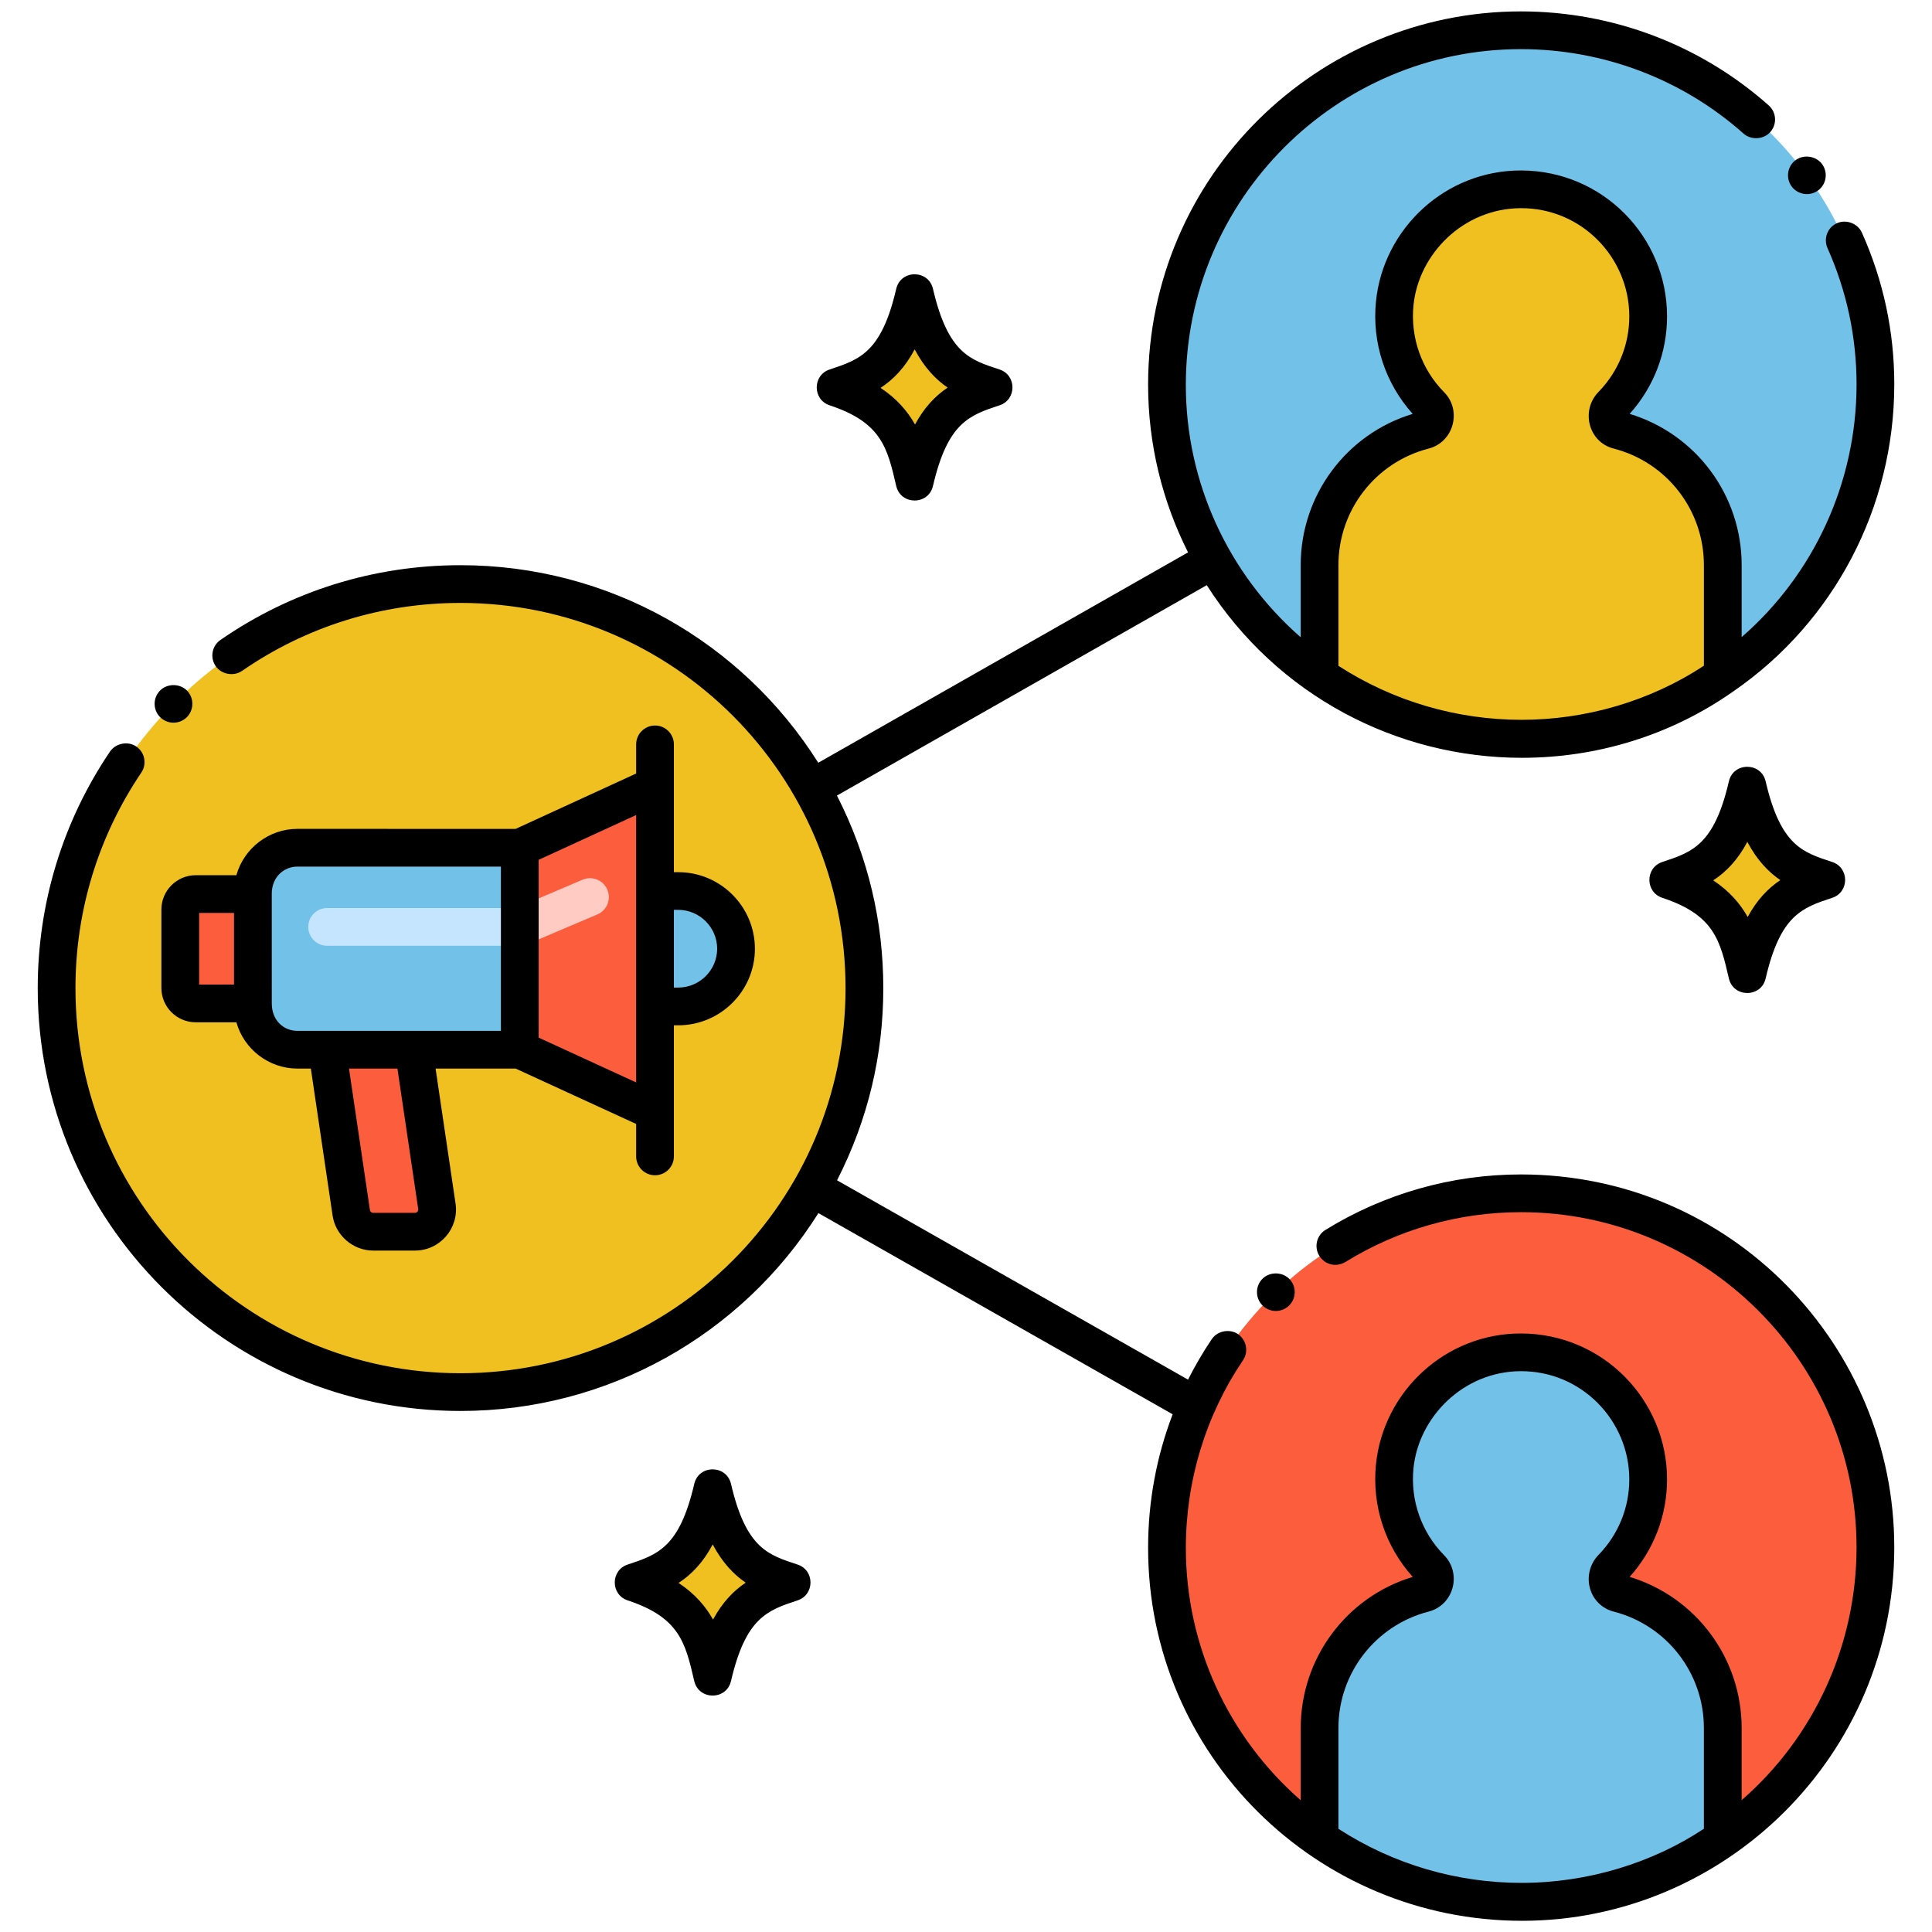
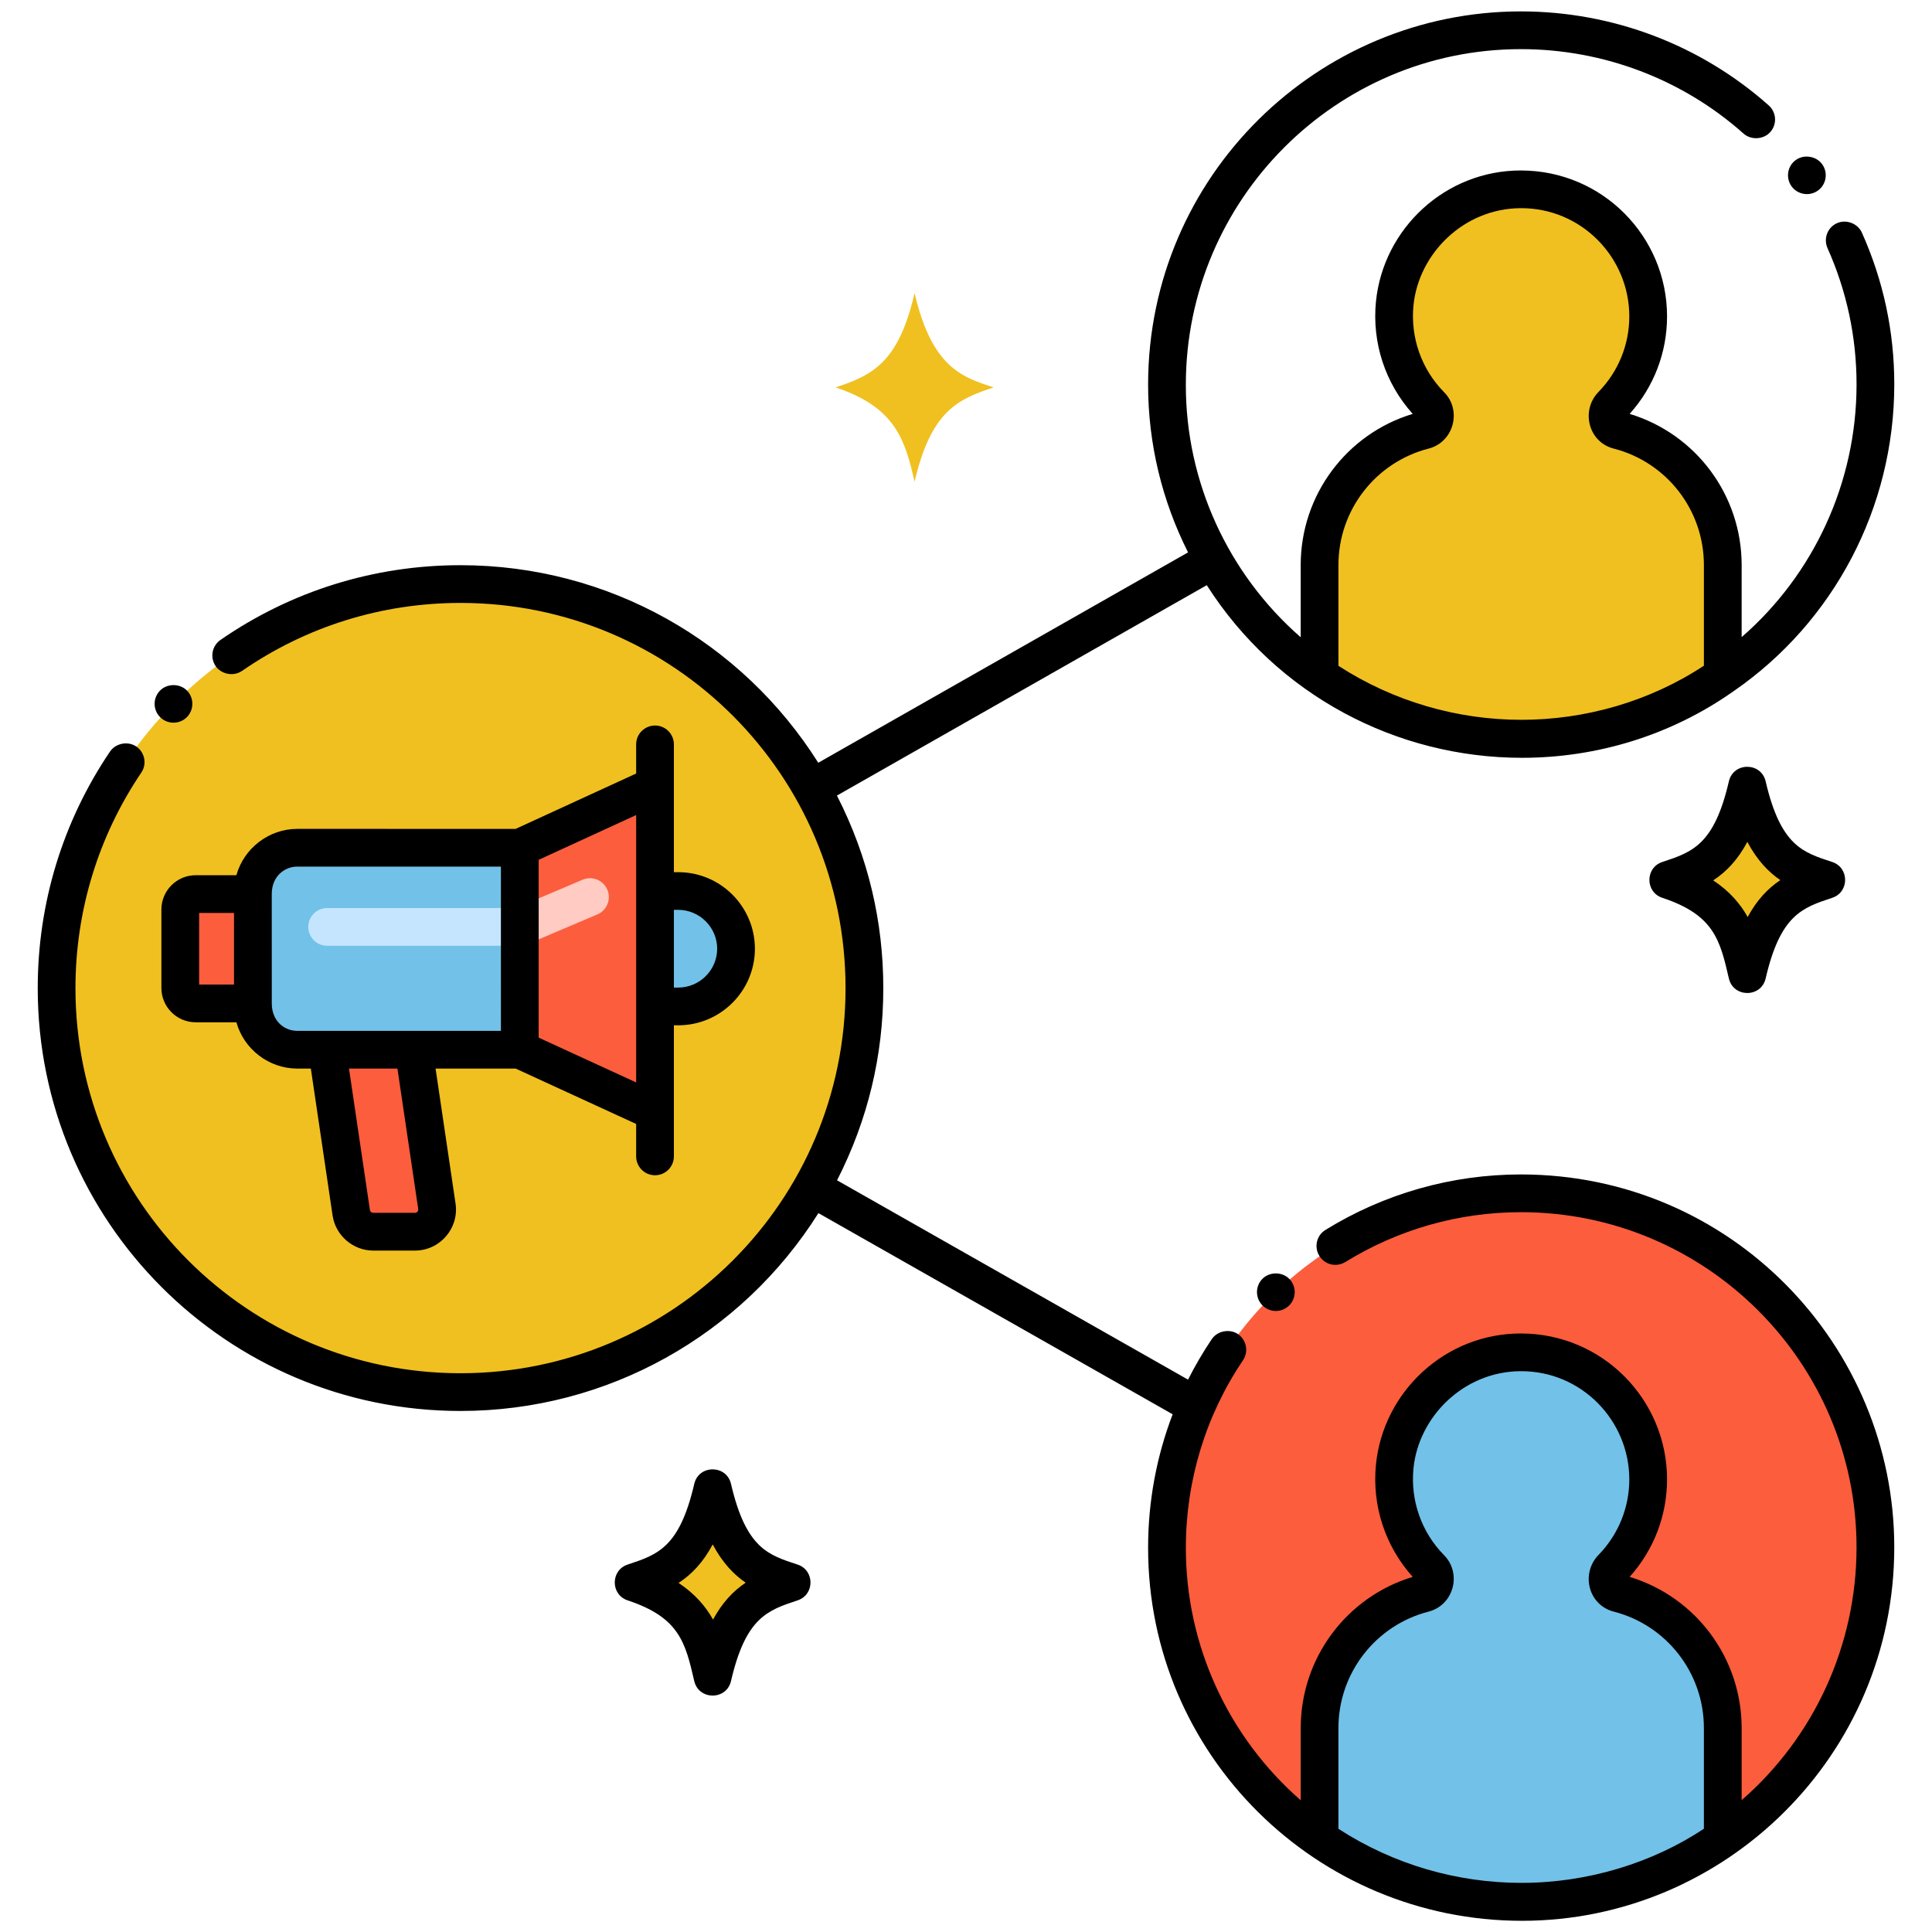
<svg xmlns="http://www.w3.org/2000/svg" id="Layer_1" height="512" viewBox="0 0 256 256" width="512">
  <g>
    <path d="m114.541 130.936c0 29.63-24.057 53.521-53.52 53.521-29.508 0-53.52-23.934-53.52-53.521 0-29.581 23.967-53.548 53.52-53.548s53.52 23.967 53.52 53.548z" fill="#f0c020" />
    <path d="m39.39 112.33c-3.26 0-5.88 2.65-5.88 5.88v.26 14.49.25c0 3.23 2.62 5.88 5.88 5.88h29.48v-26.76z" fill="#72c1e8" />
    <path d="m89.883 118.066h-3.09v15.294h3.09c4.255 0 7.645-3.462 7.645-7.645 0-4.224-3.426-7.649-7.645-7.649z" fill="#72c1e8" />
    <path d="m68.874 112.33v26.765l17.92 8.235v-43.233z" fill="#fc5d3d" />
    <path d="m68.875 125.32c-.973 0-1.897-.571-2.302-1.523-.54-1.271.052-2.739 1.323-3.278l9.301-3.952c1.271-.541 2.738.053 3.278 1.323s-.052 2.739-1.323 3.278l-9.301 3.952c-.319.136-.65.2-.976.2z" fill="#ffcbc2" />
    <path d="m68.874 125.319h-25.528c-1.381 0-2.5-1.119-2.5-2.5s1.119-2.5 2.5-2.5h25.527c1.381 0 2.5 1.119 2.5 2.5s-1.119 2.5-2.499 2.5z" fill="#c5e5ff" />
    <path d="m54.977 163.209h-5.521c-1.461 0-2.697-1.07-2.913-2.509l-3.197-21.607h11.474l3.071 20.748c.26 1.772-1.116 3.368-2.914 3.368z" fill="#fc5d3d" />
    <path d="m33.51 118.47v14.49h-7.58c-1.13 0-2.04-.92-2.04-2.05v-10.4c0-1.13.91-2.04 2.04-2.04z" fill="#fc5d3d" />
-     <path d="m248.5 50.95c-.01 15-7.22 29.62-20.22 38.58-15.24 10.77-36.82 11.48-53.43.04-12.41-8.6-20.24-22.95-20.22-38.62.03-26.24 21.37-46.96 46.93-46.94 26.39.03 46.95 21.52 46.94 46.94z" fill="#72c1e8" />
    <path d="m228.28 74.87v14.66c-15.24 10.77-36.82 11.48-53.43.04v-14.7c0-8.6 5.87-15.81 13.83-17.85 1.45-.38 1.94-2.25.89-3.3-3.37-3.42-5.29-8.24-4.76-13.52.82-8.23 7.88-15.1 16.71-15.12 9.31-.01 16.87 7.54 16.87 16.84 0 4.58-1.83 8.71-4.78 11.75-1.07 1.08-.65 2.97.83 3.35 7.97 2.04 13.84 9.25 13.84 17.85z" fill="#f0c020" />
    <path d="m228.281 243.638c-15.244 10.772-36.824 11.478-53.426.036-12.415-8.601-20.247-22.948-20.229-38.621.031-26.239 21.375-46.959 46.937-46.936 26.39.024 46.951 21.515 46.937 46.936-.009 15.005-7.215 29.624-20.219 38.585z" fill="#fc5d3d" />
    <path d="m228.275 228.973v14.664c-15.244 10.772-36.824 11.478-53.426.036v-14.701c0-8.6 5.866-15.805 13.832-17.851 1.448-.38 1.937-2.245.887-3.295-3.367-3.422-5.286-8.237-4.761-13.524.825-8.228 7.885-15.098 16.712-15.115 9.313-.017 16.872 7.533 16.872 16.835 0 4.58-1.829 8.708-4.78 11.75-1.068 1.086-.652 2.969.833 3.349 7.966 2.047 13.831 9.253 13.831 17.852z" fill="#72c1e8" />
    <g fill="#f0c020">
      <path d="m104.9 209.685c-4.009-1.325-8.149-2.482-10.473-12.495-2.141 9.222-5.571 10.875-10.473 12.495 7.996 2.642 9.202 7.017 10.473 12.495 2.191-9.443 5.815-10.956 10.473-12.495z" />
      <path d="m131.662 51.333c-4.009-1.325-8.149-2.482-10.473-12.495-2.141 9.222-5.571 10.875-10.473 12.495 7.996 2.642 9.202 7.017 10.473 12.495 2.19-9.443 5.815-10.955 10.473-12.495z" />
      <path d="m241.995 116.591c-4.009-1.325-8.149-2.482-10.473-12.495-2.141 9.222-5.571 10.875-10.473 12.495 7.996 2.642 9.202 7.017 10.473 12.495 2.191-9.443 5.815-10.955 10.473-12.495z" />
    </g>
    <path d="m24.77 95.02c.96-.98.96-2.57-.02-3.54-.95-.94-2.6-.93-3.54.02-1.008 1.029-.926 2.613.02 3.54.985.964 2.557.963 3.54-.02z" />
    <path d="m61.02 186.96c19.468 0 37.23-10.021 47.425-26.216l46.938 26.656c-2.134 5.575-3.247 11.527-3.253 17.62-.01.04 0 .07 0 .08v.01c0 27.436 22.329 49.406 49.539 49.406 26.9 0 49.314-21.916 49.332-49.466v-.03c0-26.69-21.56-49.379-49.44-49.4h-.02c-.01 0-.01 0-.02 0-9.15 0-18.1 2.54-25.89 7.35-1.224.752-1.512 2.319-.81 3.44.708 1.155 2.204 1.554 3.43.82h.01c7-4.33 15.04-6.61 23.26-6.61h.02.01.01c24.5.01 44.44 19.93 44.44 44.41v.02c-.009 12.945-5.624 25.13-15.225 33.48v-9.557c0-9.257-6.057-17.366-14.839-20.028 3.201-3.568 4.955-8.126 4.955-12.921 0-10.547-8.52-19.302-19.328-19.332-10.042-.028-18.275 7.7-19.243 17.365-.542 5.457 1.222 10.829 4.87 14.889-8.782 2.661-14.839 10.771-14.839 20.028v9.571c-9.609-8.383-15.229-20.552-15.22-33.434v-.03s0 0 0-.01v-.01c.01-8.91 2.63-17.49 7.57-24.82.772-1.146.468-2.684-.67-3.47-1.11-.74-2.73-.43-3.47.68-1.166 1.726-2.209 3.517-3.14 5.358l-46.507-26.412c4.106-8.049 6.127-16.599 6.127-25.456 0-8.721-1.948-17.313-6.143-25.524l49.003-27.878c9.308 14.594 25.166 22.874 41.769 22.874 9.869 0 19.696-2.942 28.027-8.821h.005c13.33-9.19 21.29-24.38 21.3-40.64v-.04c0-6.96-1.44-13.72-4.29-20.08-.54-1.22-2.07-1.81-3.3-1.26-1.282.568-1.809 2.058-1.26 3.3 2.55 5.71 3.85 11.79 3.85 18.06v.09c-.027 12.915-5.648 25.069-15.225 33.4v-9.552c0-9.257-6.056-17.366-14.839-20.029 3.201-3.568 4.954-8.126 4.954-12.921 0-10.545-8.52-19.305-19.328-19.333-10.065-.026-18.277 7.723-19.243 17.365-.542 5.458 1.222 10.829 4.869 14.888-8.784 2.66-14.841 10.77-14.841 20.028v9.573c-9.609-8.39-15.229-20.559-15.22-33.441v-.02c0-.01 0-.01 0-.01v-.02c.02-24.5 19.93-44.44 44.39-44.44h.02.01.01c10.91.01 21.38 3.99 29.48 11.2 1 .88 2.65.78 3.53-.21.92-1.03.83-2.61-.2-3.53-9.02-8.02-20.67-12.45-32.81-12.46 0 0-.01 0-.02.01l-.02-.01c-26.883 0-49.348 21.774-49.39 49.4-.01.05 0 .07 0 .09 0 7.823 1.872 15.4 5.294 22.193l-48.999 27.876c-10.099-16.021-27.733-26.179-47.415-26.179-11.43 0-22.42 3.42-31.79 9.9-1.151.795-1.415 2.358-.64 3.48.76 1.09 2.38 1.39 3.48.63h.01c8.53-5.9 18.54-9.01 28.95-9.01 28.187 0 51.02 22.824 51.02 51.05 0 28.314-22.966 51.02-51.02 51.02-28.119 0-51.02-22.777-51.02-51.02 0-10.24 3.02-20.12 8.72-28.56.78-1.14.47-2.7-.67-3.47-1.1-.75-2.72-.43-3.47.67-6.27 9.27-9.58 20.11-9.58 31.36 0 30.931 25.101 56.02 56.02 56.02zm128.296 26.581c1.553-.408 2.733-1.587 3.157-3.155.419-1.549-.017-3.207-1.123-4.312-3.001-3.051-4.48-7.251-4.056-11.521.683-6.812 6.616-12.809 14.161-12.864 8.119-.06 14.435 6.558 14.435 14.335 0 3.747-1.447 7.301-4.063 9.997-1.146 1.165-1.585 2.865-1.147 4.437.429 1.539 1.604 2.693 3.141 3.087 7.038 1.808 11.954 8.152 11.954 15.429v13.347c-6.779 4.493-15.321 7.17-24.166 7.17-8.454 0-16.886-2.387-24.26-7.165v-13.352c.001-7.278 4.916-13.622 11.967-15.433zm-.001-154.106c3.355-.88 4.4-5.102 2.035-7.466-3.002-3.05-4.48-7.25-4.056-11.521.683-6.812 6.615-12.808 14.161-12.864 8.103-.061 14.435 6.544 14.435 14.335 0 3.747-1.447 7.301-4.063 9.997-2.405 2.447-1.372 6.662 1.994 7.523 7.038 1.808 11.954 8.152 11.954 15.43v13.341c-7.247 4.78-15.811 7.17-24.166 7.17-8.51 0-16.96-2.428-24.26-7.156v-13.356c.001-7.277 4.916-13.622 11.966-15.433z" />
    <path d="m86.794 96.136c-1.381 0-2.5 1.119-2.5 2.5v3.859l-15.972 7.337-28.928-.002c-3.754 0-7.074 2.558-8.071 6.14h-5.392c-2.506 0-4.545 2.039-4.545 4.545v10.399c0 2.506 2.039 4.545 4.545 4.545h5.393c.997 3.579 4.317 6.134 8.071 6.134h1.794l2.882 19.478c.396 2.644 2.711 4.638 5.385 4.638h5.521c3.32 0 5.87-2.949 5.386-6.233l-2.646-17.883h10.611l15.966 7.338v4.297c0 1.381 1.119 2.5 2.5 2.5s2.5-1.119 2.5-2.5v-17.368h.586c5.6-.01 10.15-4.56 10.15-10.15-.01-5.59-4.56-10.14-10.15-10.14h-.586v-16.934c0-1.381-1.119-2.5-2.5-2.5zm-60.408 24.833h4.623v9.49h-4.623zm29.031 39.237c.039.265-.169.503-.44.503h-5.521c-.219 0-.408-.163-.44-.375l-2.773-18.741h6.419zm10.957-23.612h-26.979c-1.755 0-3.382-1.324-3.382-3.634 0-.369.001-14.163-.003-14.519 0-2.286 1.66-3.611 3.385-3.611l26.979.002zm5 .897v-23.559l12.92-5.935v35.432zm18.506-16.931c2.83.01 5.14 2.32 5.15 5.15-.01 2.84-2.32 5.14-5.15 5.15h-.586v-10.3z" />
    <path d="m237.94 21.21c-1.11.81-1.35 2.38-.54 3.49.808 1.101 2.376 1.358 3.5.54 1.11-.81 1.35-2.38.54-3.49-.79-1.08-2.42-1.33-3.5-.54z" />
    <path d="m167.32 169.41c-.99.95-1.02 2.54-.07 3.53.954.993 2.529 1.038 3.54.07.99-.95 1.03-2.53.07-3.53-.92-.96-2.57-1-3.54-.07z" />
    <path d="m105.684 207.312c-3.806-1.262-6.817-2.05-8.822-10.687-.595-2.566-4.273-2.573-4.87 0-1.954 8.417-4.835 9.369-8.822 10.686-2.284.755-2.279 3.995 0 4.748 6.87 2.271 7.646 5.618 8.821 10.686.596 2.567 4.273 2.573 4.871 0 1.953-8.416 4.834-9.368 8.822-10.686 2.284-.755 2.279-3.995 0-4.747zm-11.201 7.289c-.99-1.76-2.407-3.424-4.567-4.854 1.717-1.125 3.238-2.688 4.521-5.101 1.304 2.452 2.813 4.003 4.37 5.066-1.634 1.098-3.089 2.607-4.324 4.889z" />
-     <path d="m109.932 53.707c6.87 2.271 7.646 5.618 8.821 10.686.596 2.567 4.273 2.573 4.871 0 1.953-8.416 4.834-9.368 8.822-10.686 2.284-.755 2.279-3.995 0-4.748-3.806-1.262-6.817-2.05-8.822-10.687-.595-2.566-4.273-2.573-4.87 0-1.954 8.417-4.835 9.369-8.822 10.686-2.284.756-2.279 3.996 0 4.749zm11.266-7.414c1.304 2.452 2.813 4.003 4.37 5.066-1.634 1.099-3.088 2.608-4.323 4.89-.99-1.76-2.407-3.424-4.567-4.854 1.716-1.126 3.238-2.688 4.52-5.102z" />
    <path d="m233.957 103.531c-.595-2.566-4.273-2.573-4.87 0-1.954 8.417-4.835 9.369-8.822 10.686-2.284.755-2.279 3.995 0 4.748 6.87 2.271 7.646 5.618 8.821 10.686.596 2.567 4.273 2.573 4.871 0 1.953-8.416 4.834-9.368 8.822-10.686 2.284-.755 2.279-3.995 0-4.748-3.806-1.261-6.817-2.049-8.822-10.686zm-2.379 17.976c-.99-1.76-2.407-3.424-4.567-4.854 1.717-1.125 3.238-2.688 4.521-5.101 1.304 2.452 2.813 4.003 4.37 5.066-1.634 1.098-3.089 2.607-4.324 4.889z" />
  </g>
</svg>